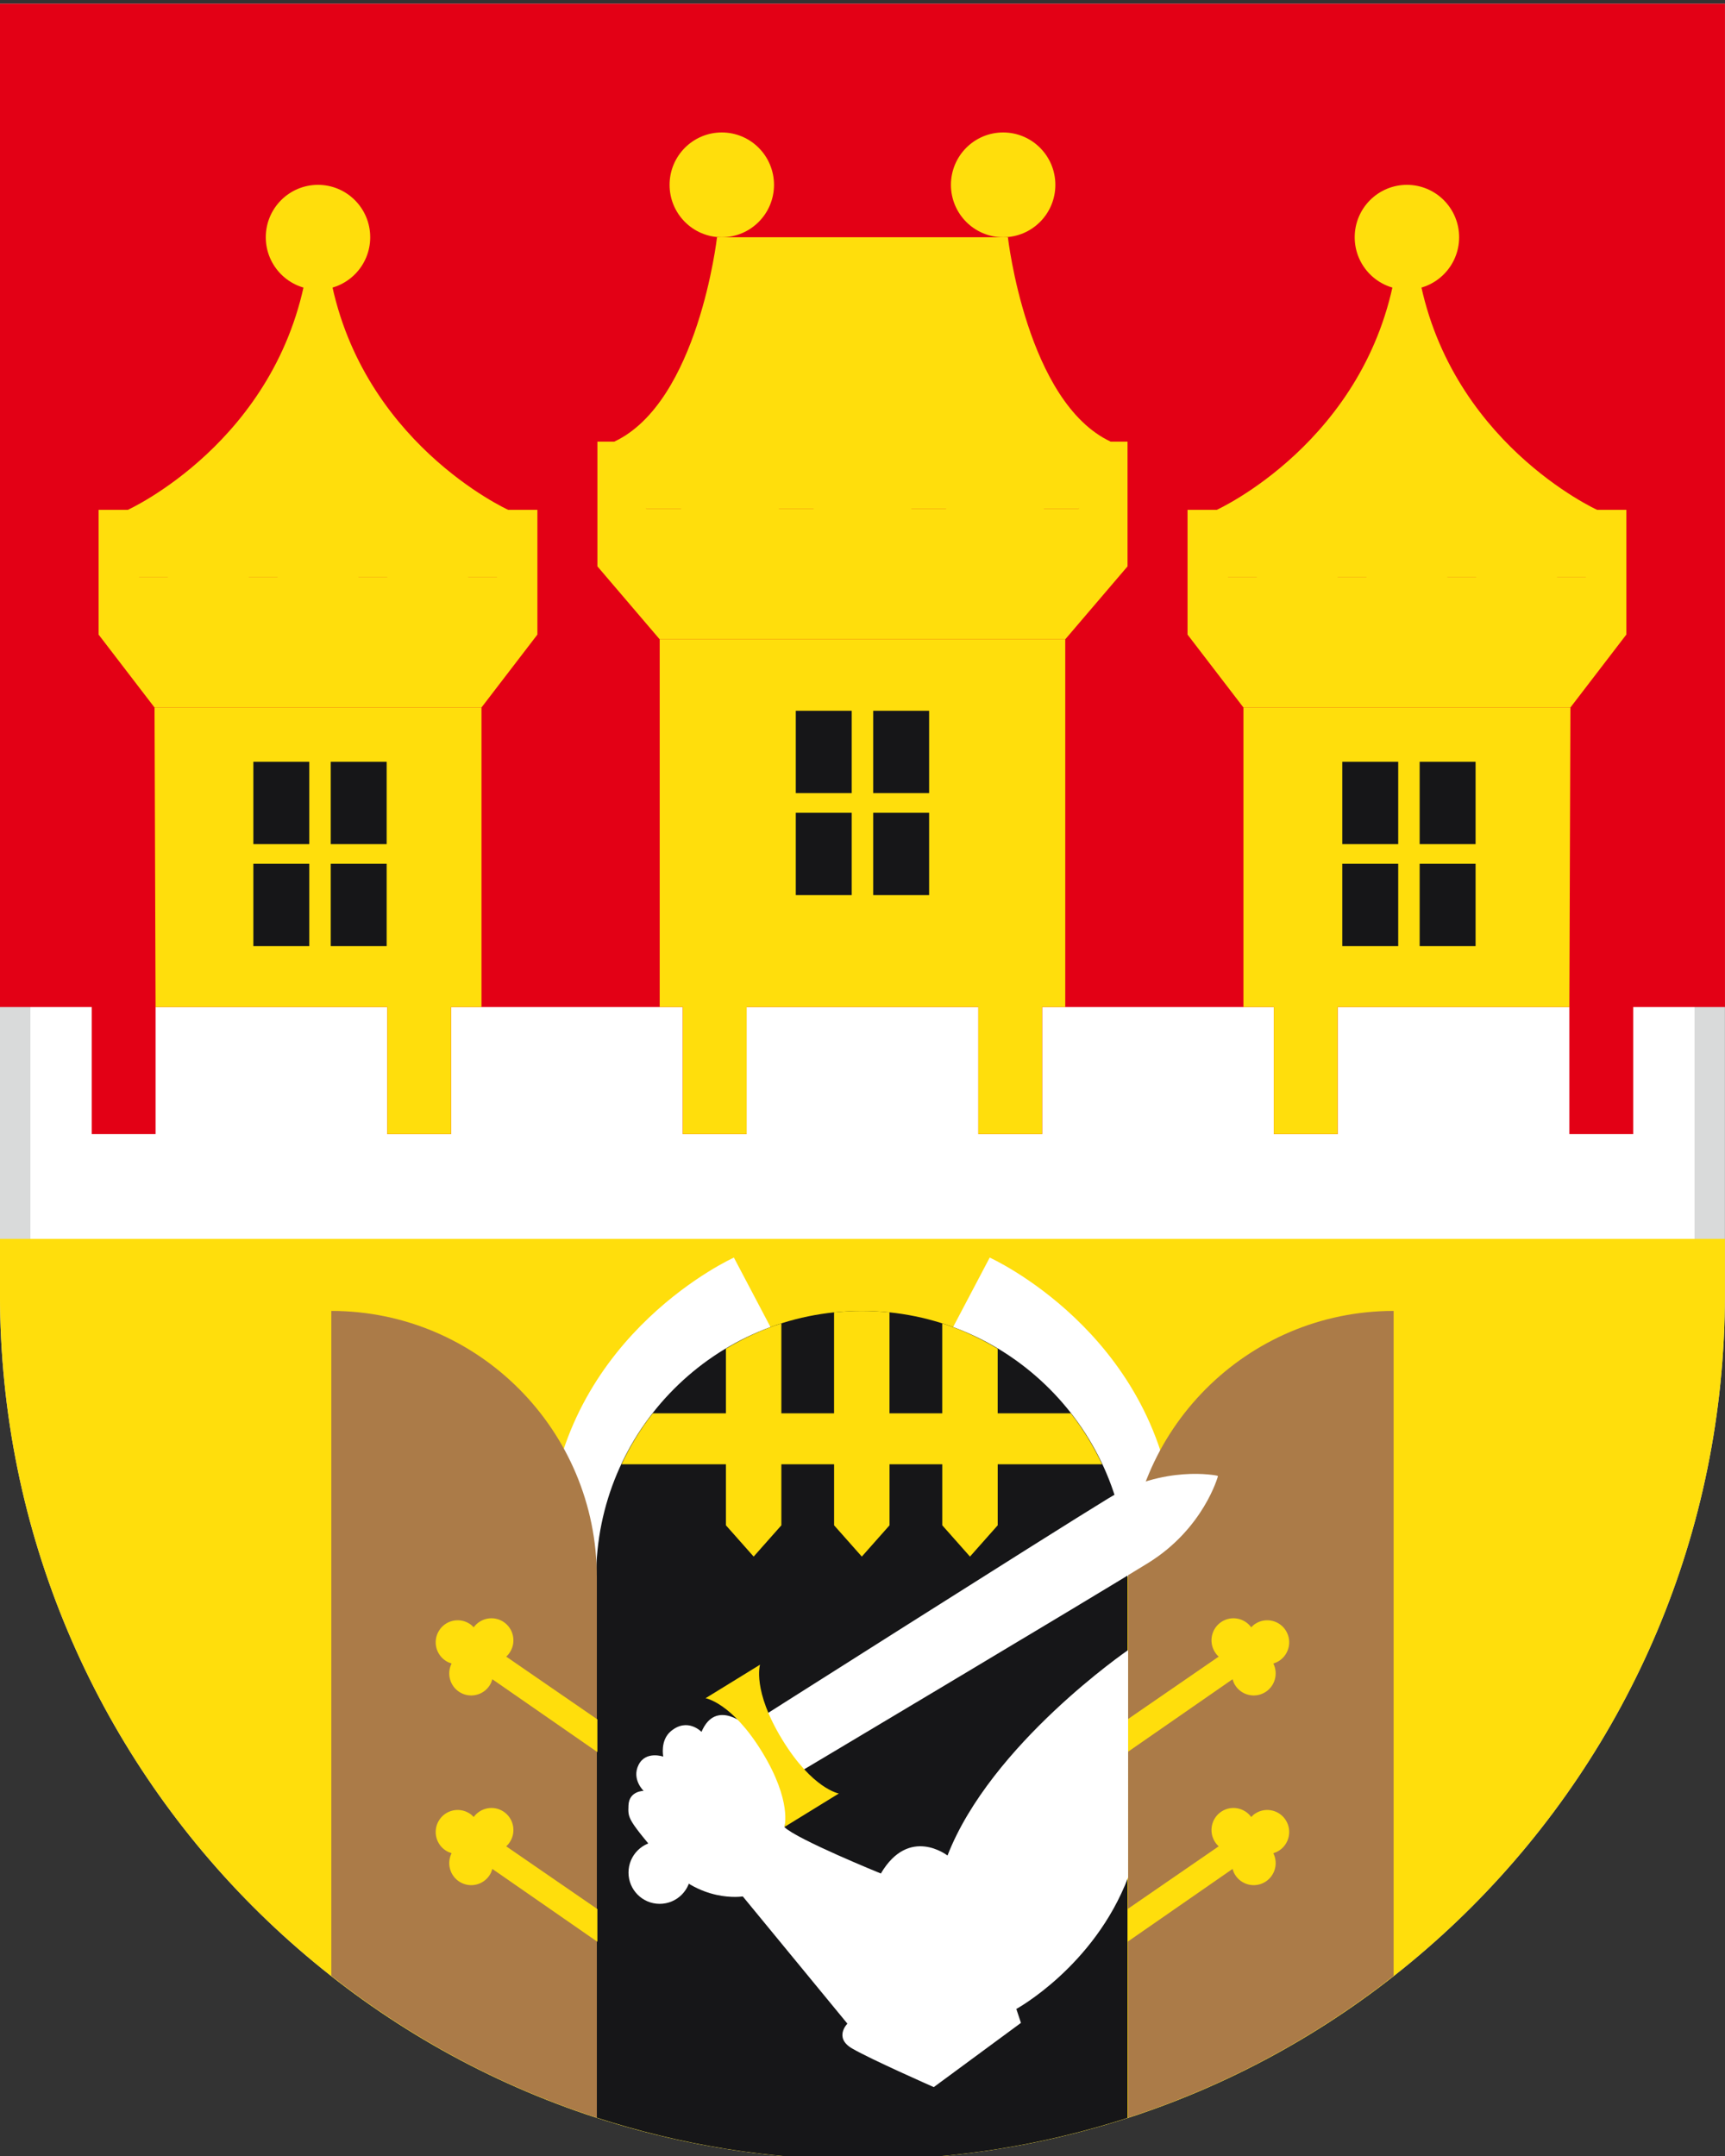
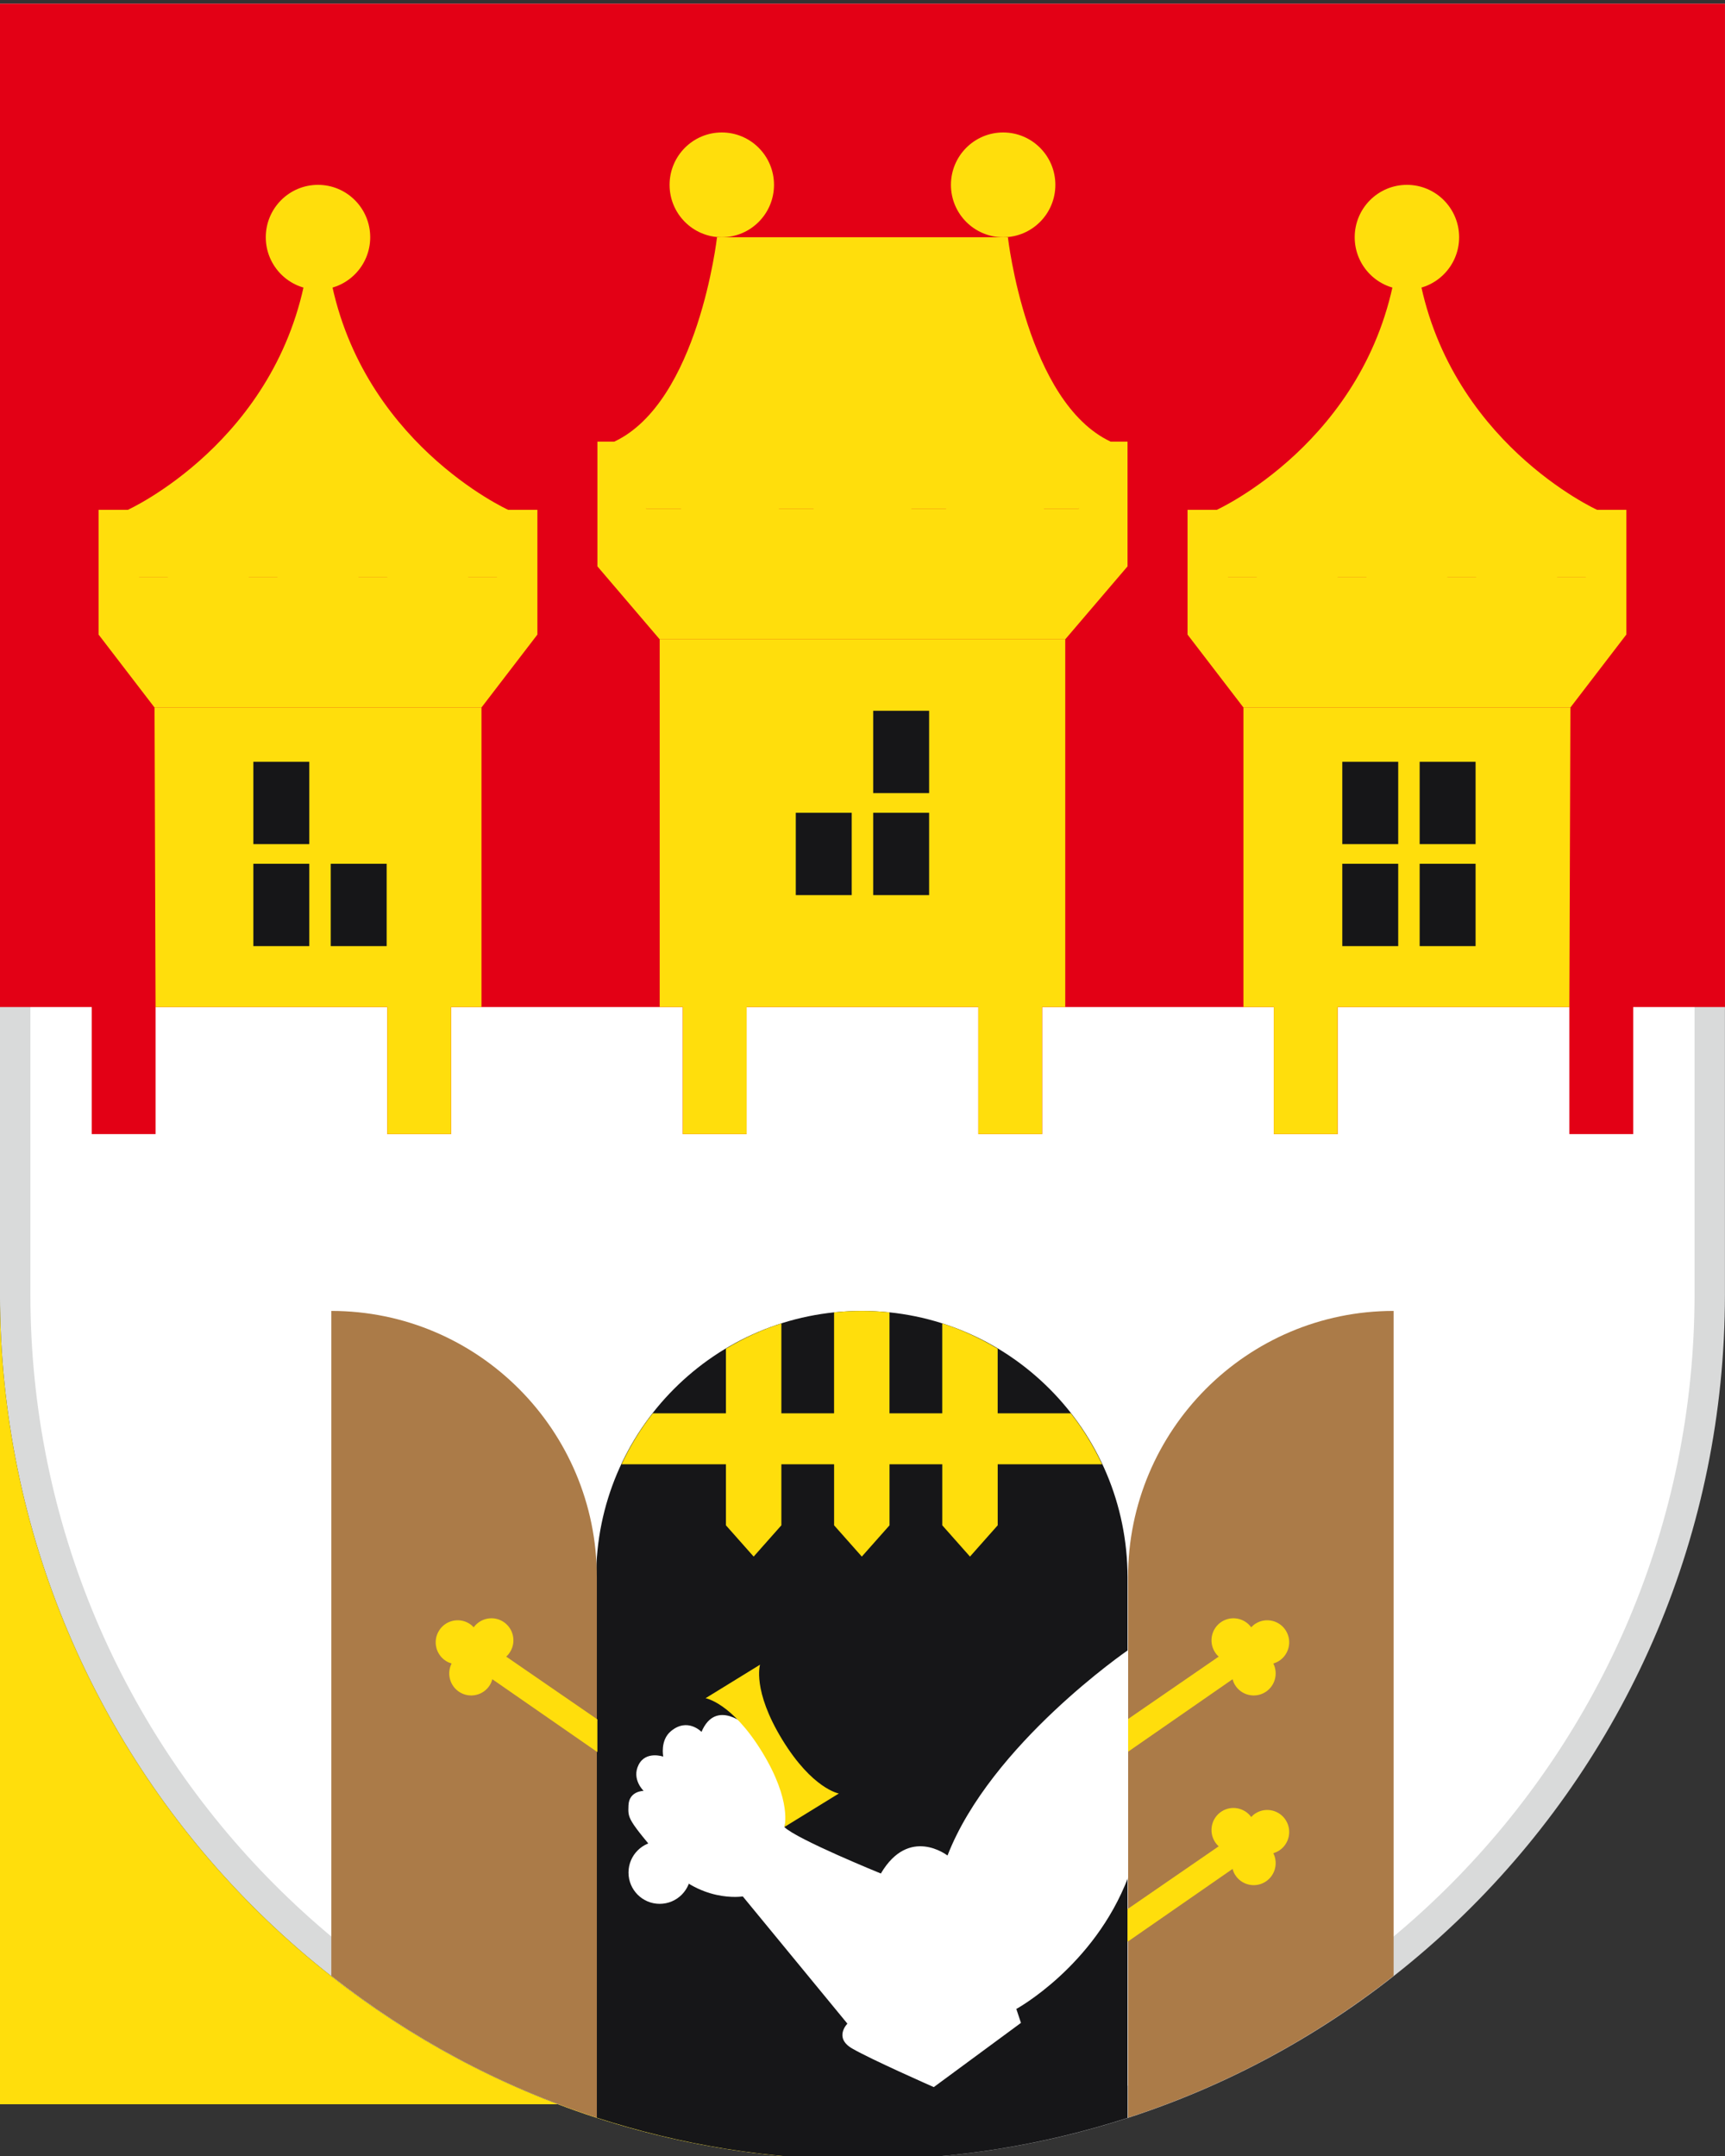
<svg xmlns="http://www.w3.org/2000/svg" version="1.1" id="Ebene_1" x="0px" y="0px" viewBox="0 0 56.693 70.866" style="enable-background:new 0 0 56.693 70.866;" xml:space="preserve">
  <rect x="0" y="0" width="56.693" height="70.866" fill="#333333" stroke="none" />
  <style type="text/css">
	.st0{fill:#FFFFFF;}
	.st1{fill:#D9DADA;}
	.st2{fill:#FFDE0C;}
	.st3{fill:#161618;}
	.st4{fill:#E30015;}
	.st5{fill:#AB7B48;}
</style>
  <g>
    <g>
      <path class="st0" d="M28.345,70.487c-15.354,0-27.847-12.536-27.847-27.945V0.621h55.693v41.921    C56.191,57.951,43.699,70.487,28.345,70.487z" />
      <path class="st1" d="M55.692,1.121v41.421c0,15.133-12.268,27.445-27.346,27.445S0.999,57.675,0.999,42.542V1.121H55.692     M56.692,0.121H-0.001v42.421c0,15.71,12.691,28.445,28.346,28.445s28.346-12.735,28.346-28.445V0.121L56.692,0.121z" />
    </g>
-     <path class="st2" d="M-0.001,40.721v1.822c0,15.709,12.691,28.445,28.346,28.445c15.656,0,28.346-12.735,28.346-28.445v-1.822   H-0.001z" />
+     <path class="st2" d="M-0.001,40.721v1.822c0,15.709,12.691,28.445,28.346,28.445v-1.822   H-0.001z" />
    <g>
      <path class="st0" d="M25.323,43.62l-1.203-2.284c0,0-5.431,2.443-6.067,8.486l1.544,2.025L25.323,43.62z" />
-       <path class="st0" d="M31.324,43.62l1.203-2.284c0,0,5.431,2.443,6.067,8.486l-1.544,2.025L31.324,43.62z" />
    </g>
    <path class="st3" d="M28.324,43.089c-4.822,0-8.732,3.923-8.732,8.762l0.005,17.75c2.756,0.897,5.695,1.387,8.749,1.387   c3.04,0,5.965-0.486,8.711-1.374V51.851C37.056,47.012,33.146,43.089,28.324,43.089z" />
    <polygon class="st4" points="3.015,33.101 3.015,37.277 5.113,37.277 5.113,33.101 12.727,33.101 12.727,37.277 14.825,37.277    14.825,33.101 22.44,33.101 22.44,37.277 24.538,37.277 24.538,33.101 32.153,33.101 32.153,37.277 34.251,37.277 34.251,33.101    41.866,33.101 41.866,37.277 43.964,37.277 43.964,33.101 51.578,33.101 51.578,37.277 53.676,37.277 53.676,33.101 56.692,33.101    56.692,0.121 -0.001,0.121 -0.001,33.101  " />
    <g>
      <polygon class="st2" points="41.865,33.101 41.865,37.277 43.963,37.277 43.963,33.101 51.578,33.101 51.612,23.256     40.867,23.256 40.867,33.101   " />
      <polygon class="st2" points="22.44,33.101 22.44,37.277 24.538,37.277 24.538,33.101 32.152,33.101 32.152,37.277 34.251,37.277     34.251,33.101 35.01,33.101 35.01,21.014 21.681,21.014 21.681,33.101   " />
      <polygon class="st2" points="5.113,33.101 12.727,33.101 12.727,37.277 14.825,37.277 14.825,33.101 15.824,33.101 15.824,23.256     5.079,23.256   " />
      <path class="st2" d="M33.125,7.798h-9.56c0,0-0.614,5.424-3.378,6.719l1.053,2.205h14.211l1.053-2.205    C33.74,13.222,33.125,7.798,33.125,7.798z" />
      <g>
        <ellipse class="st2" cx="32.969" cy="6.076" rx="1.716" ry="1.722" />
        <ellipse class="st2" cx="23.722" cy="6.076" rx="1.716" ry="1.722" />
      </g>
      <ellipse class="st2" cx="46.239" cy="7.798" rx="1.716" ry="1.722" />
      <path class="st2" d="M46.607,8.887h-0.735c-0.94,5.629-5.883,7.871-5.883,7.871v2.205H52.49v-2.205    C52.49,16.758,47.547,14.516,46.607,8.887z" />
      <polygon class="st2" points="52.121,16.758 52.121,18.963 51.174,18.963 51.174,16.758 48.515,16.758 48.515,18.963     47.568,18.963 47.568,16.758 46.239,16.758 44.91,16.758 44.91,18.963 43.963,18.963 43.963,16.758 41.305,16.758 41.305,18.963     40.358,18.963 40.358,16.758 39.029,16.758 39.029,18.963 39.029,20.858 40.867,23.256 46.239,23.256 51.612,23.256 53.45,20.858     53.45,18.963 53.45,16.758   " />
      <ellipse class="st2" cx="10.451" cy="7.798" rx="1.716" ry="1.722" />
      <path class="st2" d="M10.819,8.887h-0.735c-0.94,5.629-5.883,7.871-5.883,7.871v2.205h12.501v-2.205    C16.702,16.758,11.759,14.516,10.819,8.887z" />
      <polygon class="st2" points="16.333,16.758 16.333,18.963 15.386,18.963 15.386,16.758 12.727,16.758 12.727,18.963 11.78,18.963     11.78,16.758 10.451,16.758 9.122,16.758 9.122,18.963 8.175,18.963 8.175,16.758 5.517,16.758 5.517,18.963 4.57,18.963     4.57,16.758 3.24,16.758 3.24,18.963 3.24,20.858 5.079,23.256 10.451,23.256 15.823,23.256 17.662,20.858 17.662,18.963     17.662,16.758   " />
      <g>
        <g>
          <rect x="44.115" y="25.04" class="st3" width="1.838" height="2.706" />
          <rect x="44.115" y="28.392" class="st3" width="1.838" height="2.706" />
          <rect x="46.658" y="25.04" class="st3" width="1.838" height="2.706" />
          <rect x="46.658" y="28.392" class="st3" width="1.838" height="2.706" />
        </g>
        <g>
          <rect x="8.327" y="25.04" class="st3" width="1.838" height="2.706" />
          <rect x="8.327" y="28.392" class="st3" width="1.838" height="2.706" />
-           <rect x="10.87" y="25.04" class="st3" width="1.838" height="2.706" />
          <rect x="10.87" y="28.392" class="st3" width="1.838" height="2.706" />
        </g>
      </g>
      <polygon class="st2" points="35.451,14.516 35.451,16.721 34.307,16.721 34.307,14.516 31.095,14.516 31.095,16.721     29.951,16.721 29.951,14.516 28.345,14.516 26.739,14.516 26.739,16.721 25.595,16.721 25.595,14.516 22.384,14.516     22.384,16.721 21.24,16.721 21.24,14.516 19.634,14.516 19.634,16.721 19.634,18.616 21.681,21.014 28.345,21.014 35.01,21.014     37.057,18.616 37.057,16.721 37.057,14.516   " />
      <g>
-         <rect x="26.154" y="23.363" class="st3" width="1.838" height="2.706" />
        <rect x="26.154" y="26.716" class="st3" width="1.838" height="2.706" />
        <rect x="28.698" y="23.363" class="st3" width="1.838" height="2.706" />
        <rect x="28.698" y="26.716" class="st3" width="1.838" height="2.706" />
      </g>
    </g>
    <g>
      <path class="st5" d="M37.074,51.847v17.76c3.196-1.037,6.141-2.629,8.728-4.662V43.089C40.982,43.089,37.074,47.01,37.074,51.847z    " />
      <path class="st5" d="M10.889,43.089v21.856c2.587,2.033,5.531,3.625,8.727,4.662v-17.76C19.616,47.01,15.709,43.089,10.889,43.089    z" />
    </g>
    <g>
      <g>
        <path class="st2" d="M42.264,53.603c-0.208-0.341-0.653-0.448-0.993-0.239c-0.057,0.035-0.107,0.077-0.15,0.124     c-0.22-0.301-0.637-0.388-0.96-0.19c-0.34,0.209-0.447,0.656-0.238,0.997c0.036,0.06,0.08,0.112,0.13,0.157l-2.996,2.063v1.075     l3.451-2.394c0.018,0.064,0.044,0.127,0.08,0.187c0.208,0.341,0.653,0.448,0.993,0.239c0.323-0.199,0.435-0.611,0.267-0.944     c0.061-0.018,0.121-0.043,0.178-0.078C42.365,54.39,42.472,53.944,42.264,53.603z" />
      </g>
      <g>
        <path class="st2" d="M42.264,59.838c-0.208-0.341-0.653-0.448-0.993-0.239c-0.057,0.035-0.107,0.077-0.15,0.124     c-0.22-0.301-0.637-0.388-0.96-0.19c-0.34,0.209-0.447,0.656-0.238,0.997c0.036,0.06,0.08,0.112,0.13,0.157l-2.996,2.063v1.075     l3.451-2.394c0.018,0.064,0.044,0.127,0.08,0.187c0.208,0.341,0.653,0.448,0.993,0.239c0.323-0.199,0.435-0.611,0.267-0.944     c0.061-0.018,0.121-0.043,0.178-0.078C42.365,60.626,42.472,60.179,42.264,59.838z" />
      </g>
    </g>
    <g>
      <g>
        <path class="st2" d="M14.426,53.603c0.208-0.341,0.653-0.448,0.993-0.239c0.057,0.035,0.107,0.077,0.15,0.124     c0.22-0.301,0.637-0.388,0.96-0.19c0.34,0.209,0.447,0.656,0.238,0.997c-0.036,0.06-0.08,0.112-0.13,0.157l2.996,2.063v1.075     l-3.451-2.394c-0.018,0.064-0.044,0.127-0.08,0.187c-0.208,0.341-0.653,0.448-0.993,0.239c-0.323-0.199-0.435-0.611-0.267-0.944     c-0.061-0.018-0.121-0.043-0.178-0.078C14.324,54.39,14.217,53.944,14.426,53.603z" />
      </g>
      <g>
-         <path class="st2" d="M14.426,59.838c0.208-0.341,0.653-0.448,0.993-0.239c0.057,0.035,0.107,0.077,0.15,0.124     c0.22-0.301,0.637-0.388,0.96-0.19c0.34,0.209,0.447,0.656,0.238,0.997c-0.036,0.06-0.08,0.112-0.13,0.157l2.996,2.063v1.075     l-3.451-2.394c-0.018,0.064-0.044,0.127-0.08,0.187c-0.208,0.341-0.653,0.448-0.993,0.239c-0.323-0.199-0.435-0.611-0.267-0.944     c-0.061-0.018-0.121-0.043-0.178-0.078C14.324,60.626,14.217,60.179,14.426,59.838z" />
-       </g>
+         </g>
    </g>
    <path class="st2" d="M35.194,46.455h-2.405v-2.124c-0.57-0.341-1.177-0.626-1.822-0.831v2.955h-1.733v-3.318   c-0.3-0.031-0.603-0.048-0.911-0.048s-0.611,0.017-0.911,0.048v3.318H25.68V43.5c-0.645,0.205-1.252,0.49-1.822,0.831v2.124h-2.405   c-0.402,0.514-0.746,1.076-1.026,1.675h3.431v2.006l0.911,1.028l0.911-1.028V48.13h1.733v2.006l0.911,1.028l0.911-1.028V48.13   h1.733v2.006l0.911,1.028l0.911-1.028V48.13h3.431C35.94,47.531,35.596,46.97,35.194,46.455z" />
    <path class="st0" d="M37.077,54.236c0,0-4.511,3.091-5.937,6.754c0,0-1.261-0.986-2.19,0.591c0,0-2.758-1.121-3.172-1.527   l0.463-1.543l-1.684-1.772c0,0-1.024-0.939-1.502,0.187c0,0-0.458-0.484-1.008-0.021c-0.359,0.302-0.249,0.834-0.249,0.834   s-0.574-0.202-0.811,0.271c-0.237,0.473,0.166,0.855,0.166,0.855s-0.481-0.002-0.498,0.48c-0.015,0.438-0.039,0.432,1.152,1.849   c1.164,1.384,2.605,1.14,2.605,1.14l3.438,4.182c0,0-0.456,0.458,0.152,0.814c0.608,0.356,2.687,1.272,2.687,1.272l2.865-2.111   l-0.152-0.458c0,0,2.557-1.399,3.674-4.324V54.236z" />
-     <path class="st0" d="M40.03,48.518l-0.04-0.016c0,0-1.738-0.364-3.571,0.753c-1.833,1.117-11.862,7.484-11.862,7.484l0.919,1.489   l0.018-0.012l0.219,0.367c0,0,10.204-6.08,12.028-7.213C39.565,50.237,40.03,48.518,40.03,48.518z" />
    <ellipse class="st0" cx="21.681" cy="61.55" rx="1.025" ry="1.028" />
    <path class="st2" d="M25.71,57.182c-0.993-1.624-0.731-2.465-0.731-2.465l-0.895,0.551l-0.895,0.551c0,0,0.866,0.146,1.859,1.769   c0.993,1.624,0.731,2.465,0.731,2.465l0.895-0.551l0.895-0.551C27.569,58.951,26.703,58.805,25.71,57.182z" />
  </g>
</svg>